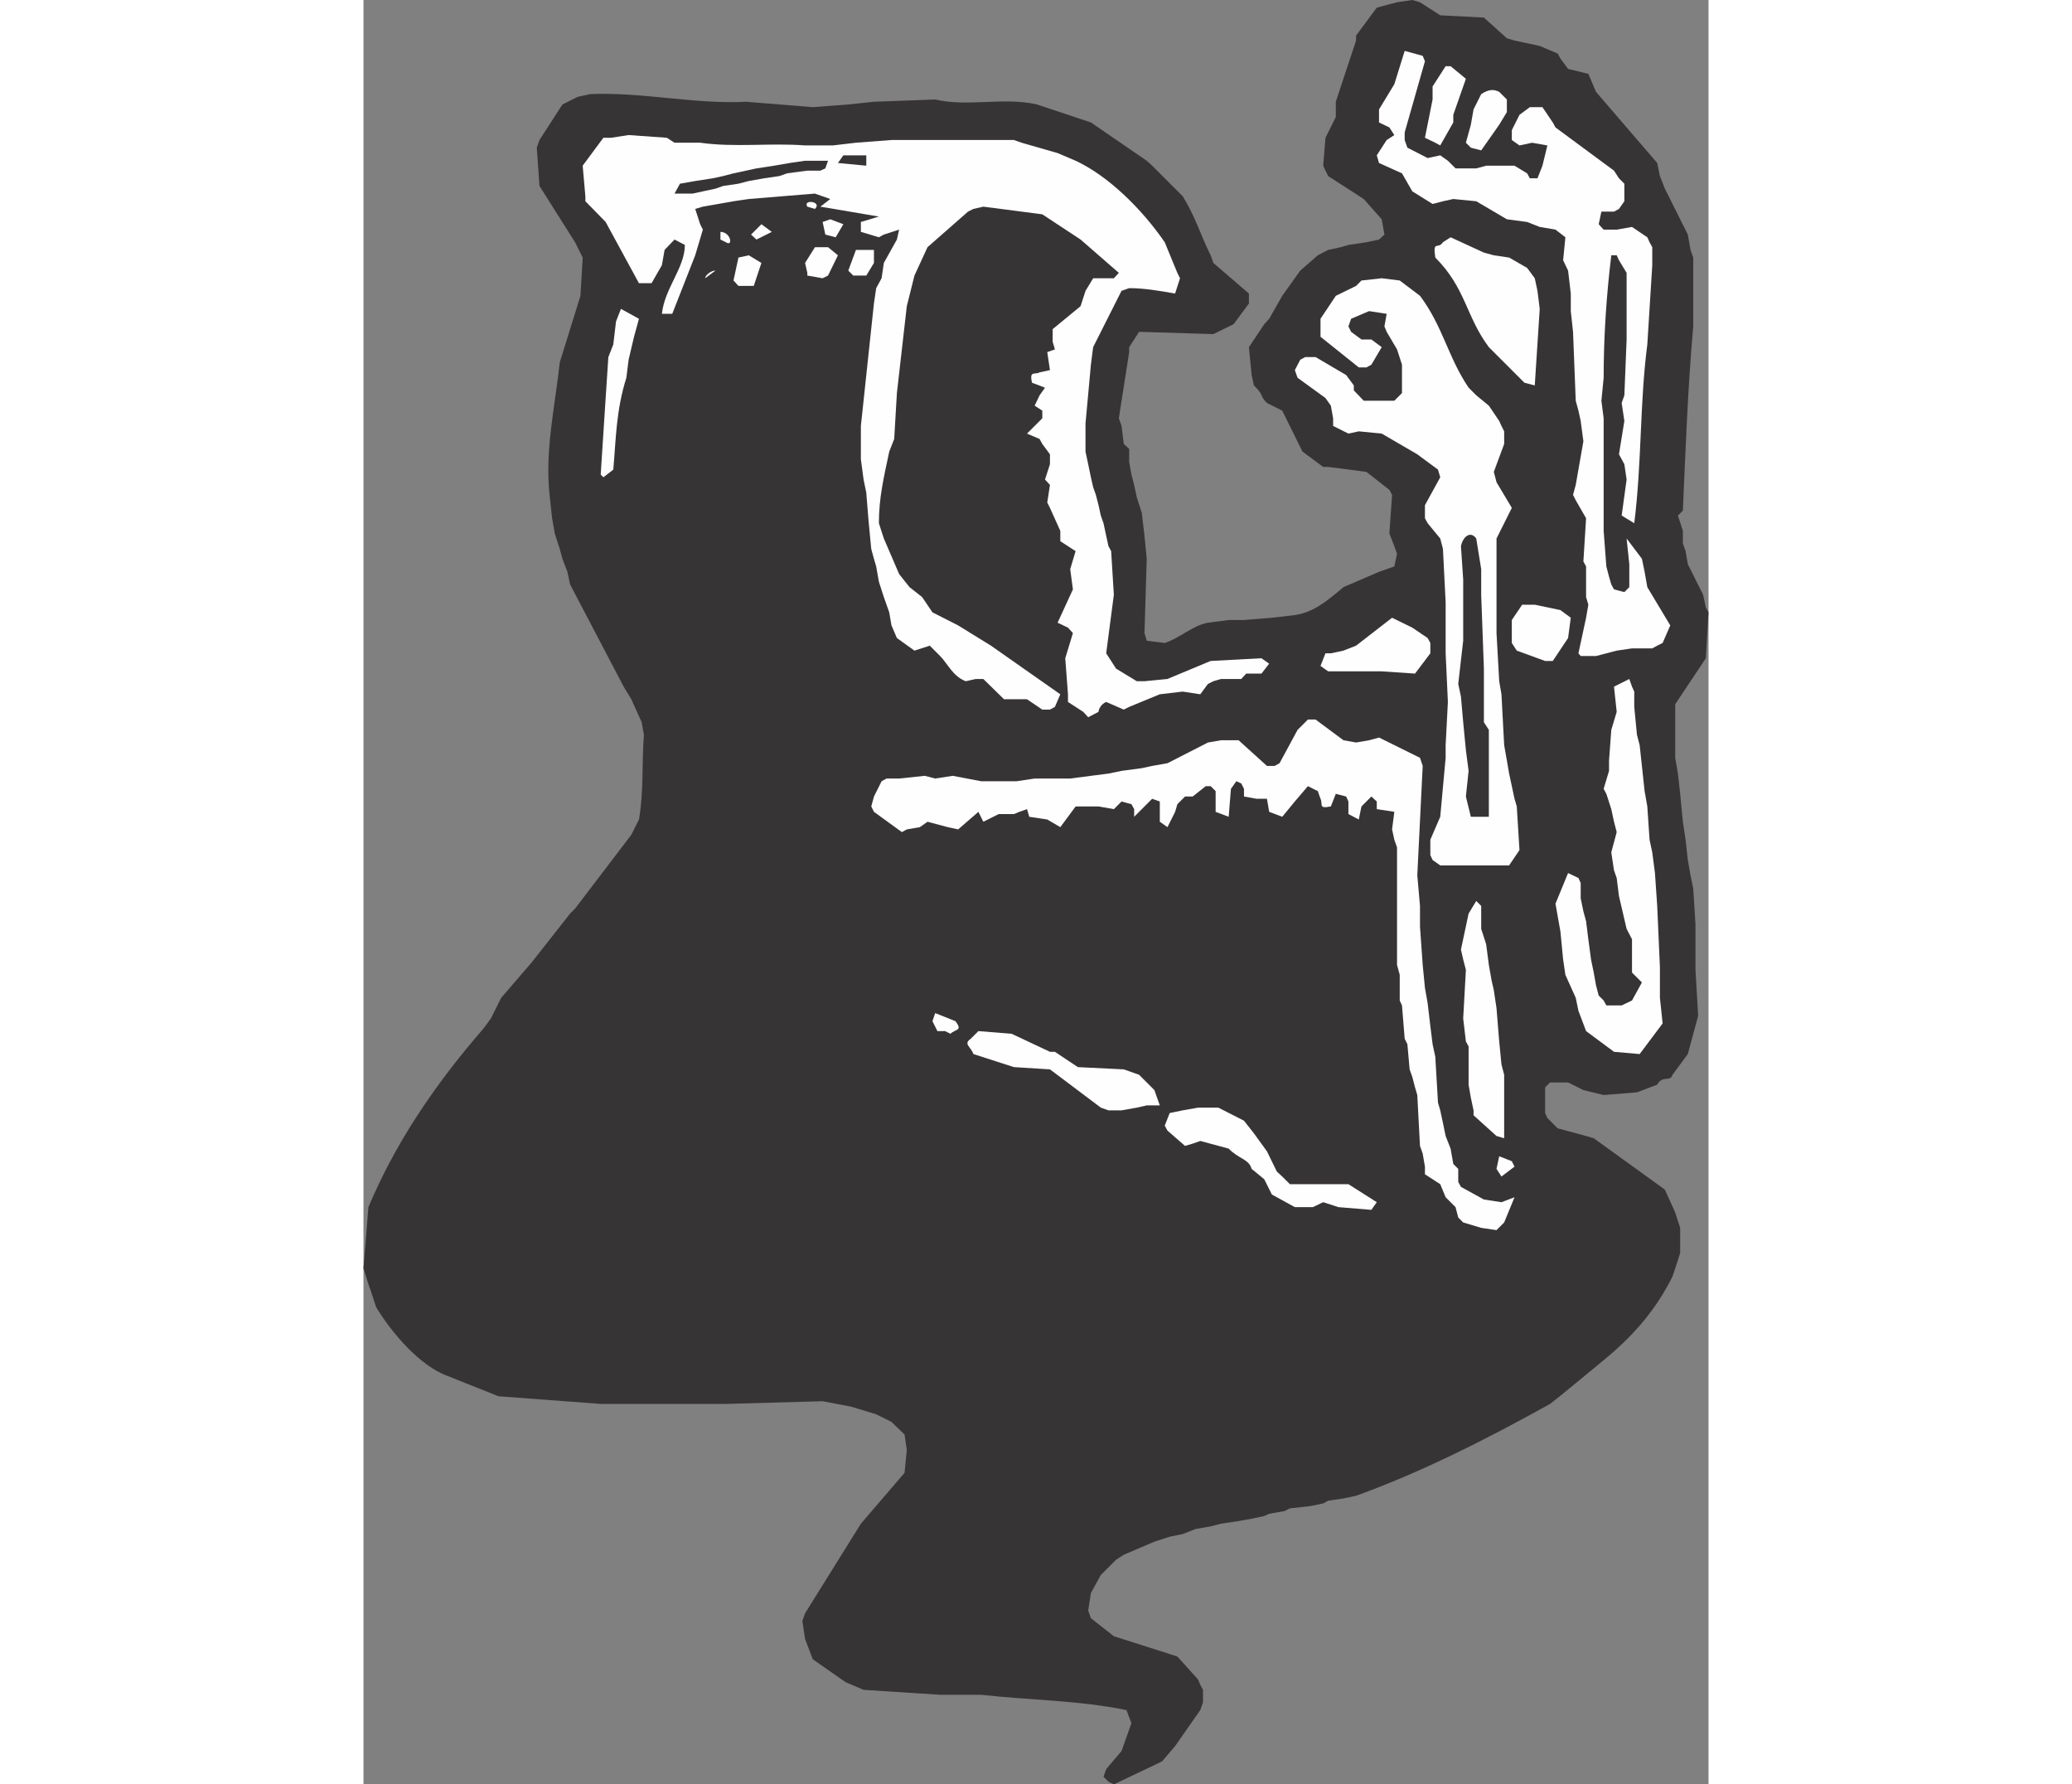
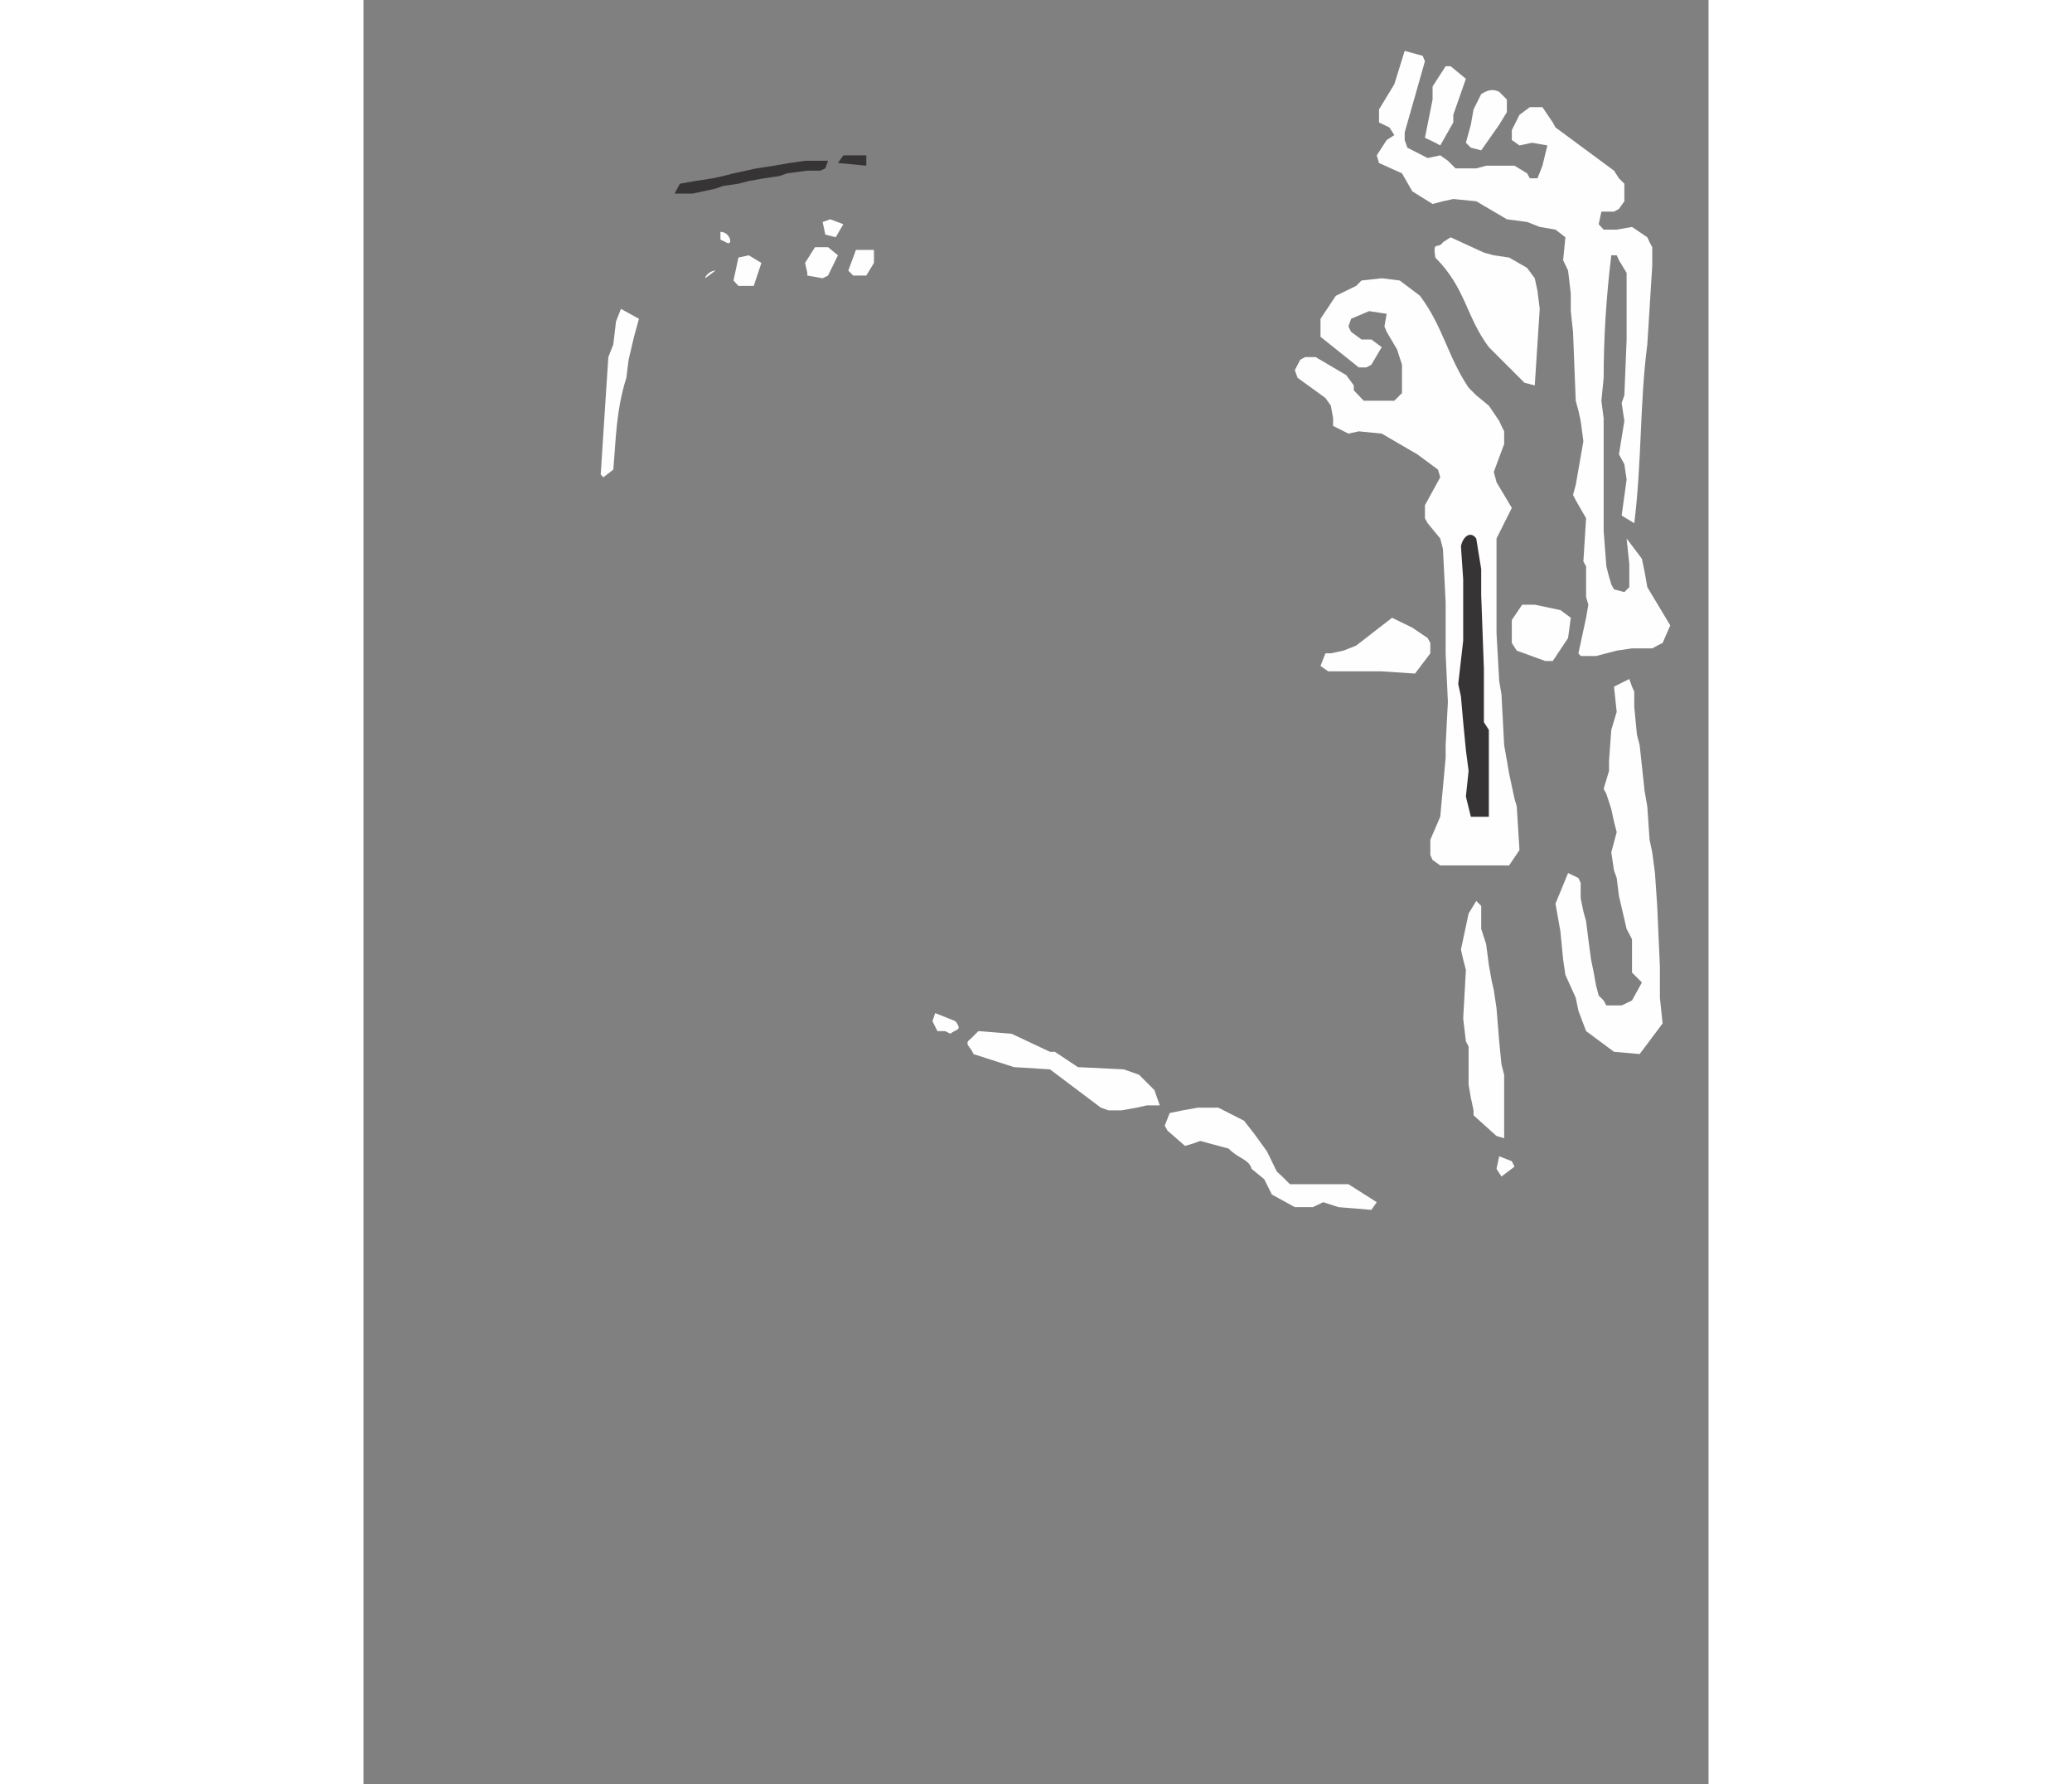
<svg xmlns="http://www.w3.org/2000/svg" xml:space="preserve" width="7.848in" height="6.757in" version="1.1" style="shape-rendering:geometricPrecision; text-rendering:geometricPrecision; image-rendering:optimizeQuality; fill-rule:evenodd; clip-rule:evenodd" viewBox="0 0 7847.74 10408.51">
  <rect x="0" y="0" width="7847.74" height="10408.51" fill="#808080" stroke="none" />
  <defs>
    <style type="text/css">
   
    .fil1 {fill:#FEFEFE}
    .fil0 {fill:#373435}
   
  </style>
  </defs>
  <g id="Layer_x0020__x0028_Black_x0020_and_x0020_White_x0029_">
    <g id="_2008533608656">
-       <path class="fil0" d="M4346.72 10392.75l-28.89 -28.89 15.76 -44.65 89.29 -105.05 57.78 -162.84 -28.89 -76.17c-283.66,-57.78 -567.31,-57.78 -848.33,-89.29l-239.01 0 -446.49 -28.89 -105.07 -44.65 -191.72 -133.95 -44.66 -118.19 -15.75 -105.05 15.75 -44.65 325.68 -522.66 254.76 -296.78 13.13 -133.94 -13.13 -89.3 -76.16 -73.54 -89.3 -44.64 -147.08 -44.65 -165.47 -31.52 -564.68 15.75 -149.71 0 -580.44 0 -596.2 -44.65 -296.78 -118.19c-165.46,-60.41 -328.3,-254.76 -417.6,-401.84l-28.89 -89.3 -15.76 -44.66 -28.89 -91.92 28.89 -357.19c149.71,-357.19 372.96,-698.62 669.73,-1040.06l44.66 -60.4 60.41 -120.82 178.59 -207.49 223.25 -283.65 28.89 -28.89 328.3 -430.73 44.65 -89.29c28.89,-165.47 15.76,-328.31 28.89,-493.78l-13.13 -73.53 -60.41 -133.95 -44.65 -73.54 -312.54 -596.2 -15.76 -73.54 -28.89 -76.17 -15.75 -57.78 -28.89 -89.3 -15.76 -89.3 -13.12 -120.81c-31.52,-267.9 28.89,-520.03 57.78,-787.93l120.81 -388.71 13.13 -223.25 -44.65 -89.29 -207.49 -328.31 -15.76 -223.25 15.76 -44.65 133.94 -207.48 89.3 -44.66 73.54 -15.75c299.41,-13.13 611.95,60.41 908.74,44.65l388.71 31.51 207.49 -15.75 149.7 -15.76 357.19 -13.13c191.73,44.64 401.84,-15.76 593.57,28.89l315.17 105.05 325.68 223.25 31.52 28.89 178.6 178.6c73.54,118.19 102.43,223.25 162.83,344.06l15.76 44.65 207.49 178.6 0 57.78 -89.3 120.82 -118.19 57.78 -433.36 -13.13 -57.78 89.3 0 28.89 -60.41 386.09 15.75 44.65 13.14 105.06 31.52 28.89 0 76.16 13.13 73.54 15.76 60.41 15.76 73.54 28.89 89.3 15.76 133.95 13.13 133.94 -13.13 433.36 13.13 44.65 105.06 13.14c89.3,-28.89 162.84,-102.44 252.14,-118.19l120.81 -15.76 89.3 0 162.83 -13.13 133.95 -15.75c105.06,-15.76 178.6,-73.54 283.65,-162.84l207.49 -89.3 89.3 -31.51 15.75 -73.54 -15.75 -44.65 -28.89 -73.54 15.76 -225.87 -15.76 -28.89 -133.95 -105.06 -223.25 -28.89 -28.89 0 -120.82 -89.3 -118.19 -239.01 -89.3 -44.65c-44.66,-44.65 -15.76,-44.65 -76.17,-102.43l-13.13 -60.41 -15.76 -162.84 89.3 -133.95 28.89 -31.51 76.17 -133.95 105.06 -147.08 102.43 -89.3 60.41 -31.51 73.54 -15.76 44.65 -13.14 105.06 -15.75 73.54 -15.76 31.51 -28.89 -15.75 -89.3 -105.06 -118.19 -207.49 -133.95 -15.75 -31.51 -13.14 -28.89 13.14 -162.84 60.41 -120.82 0 -89.3 118.19 -357.19 0 -28.89 120.81 -162.84 57.78 -15.75 60.41 -15.76 89.3 -13.13 44.65 13.13 118.19 76.17 254.76 13.12 133.95 120.82 44.65 13.14 147.08 31.51 105.05 44.66 15.76 28.89 44.65 60.41 118.19 28.89 44.65 105.06 357.19 414.97 15.76 76.16 28.89 73.54 133.95 267.9 15.75 89.3 15.76 44.64 0 401.84c-31.52,357.2 -44.65,714.39 -60.41,1074.21l-28.89 28.89 28.89 89.3 0 73.54 15.76 44.65 13.13 76.17 89.3 178.6 15.76 73.53 15.75 28.89 -15.75 267.89 -178.6 267.9 0 312.54 15.76 91.92 13.13 118.19 15.75 162.84 15.76 105.05 13.13 118.19 15.75 89.3 15.76 76.16 13.13 207.48 0 267.9 15.76 267.89 -60.41 223.24 -89.3 120.82c-13.13,44.65 -57.78,0 -89.29,57.78l-118.19 44.65 -194.36 15.76 -118.19 -28.9 -89.3 -44.64 -105.06 0 -28.89 28.89 0 149.7 13.13 28.89 60.41 60.41 165.46 44.66 44.65 13.12 414.98 299.41 60.41 133.95 28.89 89.29 0 147.08 -28.89 89.3 -15.76 47.28c-89.29,178.6 -207.48,325.68 -386.08,475.38l-252.14 207.48 -76.16 60.41c-372.96,207.49 -759.04,401.84 -1131.99,535.79l-73.54 15.76 -89.3 13.14 -28.89 15.75 -76.17 15.76 -118.19 13.14 -31.52 15.75 -89.3 15.76 -28.89 13.13 -73.54 15.76 -89.3 15.75 -89.3 13.13 -60.41 15.76 -89.29 15.75 -73.54 28.89 -76.16 15.76 -89.3 28.89 -178.6 76.17 -44.65 28.89 -89.3 89.3 -57.79 105.06 -15.75 102.43 15.75 44.66 133.95 105.05 370.33 118.19 120.82 133.94 13.13 31.52 15.76 28.89 0 73.54 -15.76 44.64 -147.08 210.12 -76.17 89.3 -281.02 133.95 -31.52 -15.76z" />
-       <path class="fil1" d="M6521.4 7162.24l-105.05 -31.51 -28.89 -28.89 -15.76 -60.41 -57.78 -57.78 -31.52 -76.16 -89.3 -57.78 0 -44.66 -13.12 -76.16 -15.76 -44.65 -15.76 -296.78 -13.13 -44.65 -15.75 -60.41 -15.76 -44.66 -13.13 -147.08 -15.76 -31.51 -15.75 -194.36 -13.14 -28.89 0 -149.7 -15.76 -57.78 0 -312.55 0 -372.94 -15.75 -44.65 -13.14 -60.41 13.14 -102.43 -102.44 -15.76 0 -44.65 -31.52 -28.89 -57.78 57.78 -15.76 76.17 -60.41 -31.52 0 -73.53 -13.13 -28.89 -60.4 -15.76 -28.89 73.54c-76.17,15.76 -44.65,-13.13 -60.41,-44.65l-15.76 -44.65 -57.78 -28.89 -76.16 89.3 -73.54 89.3 -76.17 -28.89 -13.13 -76.17 -60.41 0 -73.54 -13.13 0 -44.65 -15.76 -31.52 -28.89 -13.12 -31.52 44.65 -13.13 162.84 -76.16 -28.89 0 -120.82 -28.89 -28.89 -28.89 0 -76.17 60.41 -44.65 0 -44.65 44.65 -13.13 44.66 -44.65 89.29 -44.66 -31.51 0 -118.19 -44.65 -15.76 -44.65 44.65 -60.41 60.41 0 -44.65 -15.76 -28.89 -57.78 -15.75 -44.64 44.65 -89.3 -15.76 -133.95 0 -89.3 120.82 -76.17 -44.64 -105.06 -15.76 -13.13 -44.65 -44.65 15.76 -31.52 13.12 -89.29 0 -89.3 44.66 -28.89 -57.78 -118.19 102.43 -60.41 -13.14 -118.19 -31.51 -44.64 31.51 -76.17 13.14 -28.89 15.76 -162.84 -118.19 -15.75 -31.52 15.75 -57.78 44.66 -89.3 28.89 -15.76 73.54 0 149.71 -15.76 60.41 15.76 102.44 -15.76 165.47 31.52 207.47 0 105.06 -15.76 133.95 0 73.54 0 120.81 -15.76 102.44 -13.14 76.16 -15.75 118.19 -15.76 60.41 -13.14 89.3 -15.76 236.38 -120.81 76.16 -13.13 73.54 0 28.89 0 165.46 149.7 44.65 0 28.89 -15.76 105.06 -194.35 60.41 -60.41 44.65 0 162.84 120.82 73.54 13.13 76.16 -13.13 57.78 -15.76 239.01 118.19 15.76 47.27 -31.52 638.22 15.76 178.59 0 120.82 15.76 223.24 13.12 133.95 15.76 89.3 15.76 133.95 13.13 105.05 15.75 73.54 15.76 267.89 13.13 44.65 15.76 73.54 15.75 76.17 28.89 73.53 15.75 89.3 28.9 28.89 0 76.17 15.76 28.89 133.94 73.54 102.44 15.76 76.16 -28.89 -60.41 147.08 -44.65 44.65 -89.3 -13.14z" />
      <path class="fil1" d="M5449.81 7041.43l-15.75 0 -133.95 -73.53 -44.64 -89.3 -73.54 -60.41c-15.76,-57.78 -76.16,-57.78 -133.95,-118.19l-165.46 -44.65 -44.65 15.76 -44.65 13.13 -102.43 -89.3 -15.76 -28.89 28.89 -73.54 76.16 -15.76 89.3 -15.75 118.19 0 149.71 76.16 57.78 73.54 76.17 105.06 57.78 118.19 31.51 28.9 44.65 44.64 239.01 0 102.43 0 165.47 105.06 -31.52 44.65 -191.73 -15.76 -89.3 -28.89 -60.41 28.89 -89.3 0z" />
      <polygon class="fil1" points="6639.59,6862.84 6610.69,6818.18 6626.45,6744.65 6700,6773.54 6715.75,6805.05 " />
      <polygon class="fil1" points="6610.69,6626.46 6476.74,6505.64 6476.74,6476.75 6460.99,6403.21 6447.85,6327.05 6447.85,6103.8 6432.09,6074.91 6416.34,5940.97 6432.09,5657.31 6416.34,5596.9 6403.21,5539.12 6447.85,5329 6492.5,5255.47 6521.4,5284.36 6521.4,5418.3 6550.28,5507.6 6566.04,5628.41 6581.81,5717.71 6594.94,5775.5 6610.69,5880.56 6626.45,6074.91 6639.59,6208.86 6655.34,6269.27 6655.34,6639.59 " />
      <path class="fil1" d="M4422.88 6476.75l-76.16 0 -44.65 -15.75 -296.78 -223.25 -210.12 -13.12 -236.37 -76.17c-15.75,-44.65 -60.41,-57.78 -15.75,-89.29l44.65 -44.66 194.35 15.76 223.25 105.06 28.89 0 133.95 89.3 267.9 13.12 44.65 15.76 44.66 15.76 89.29 89.29 31.52 89.3 -76.16 0 -57.78 13.14 -89.3 15.75z" />
      <polygon class="fil1" points="7296.19,6135.32 7133.35,6014.5 7088.7,5896.31 7072.94,5820.15 7012.53,5686.2 6999.4,5596.9 6983.65,5434.06 6954.75,5271.22 7028.3,5092.63 7088.7,5121.52 7101.84,5150.4 7101.84,5239.71 7117.59,5315.87 7133.35,5373.66 7146.49,5478.71 7162.24,5596.9 7178,5673.06 7191.13,5746.6 7206.89,5807.01 7235.78,5835.9 7251.54,5864.79 7340.84,5864.79 7401.25,5835.9 7459.02,5730.85 7401.25,5673.06 7401.25,5478.71 7369.73,5418.3 7325.08,5226.57 7311.95,5121.52 7296.19,5076.88 7280.43,4971.82 7311.95,4853.63 7296.19,4793.22 7280.43,4719.68 7251.54,4630.38 7235.78,4601.49 7267.3,4496.44 7267.3,4436.03 7280.43,4257.43 7311.95,4152.38 7296.19,4005.29 7385.49,3960.65 7401.25,4005.29 7414.38,4034.19 7414.38,4123.48 7430.14,4286.32 7445.9,4346.73 7459.02,4467.54 7474.79,4614.63 7490.54,4703.92 7503.68,4898.28 7519.43,4971.82 7535.19,5092.63 7548.33,5284.36 7564.09,5641.55 7564.09,5820.15 7579.84,5969.85 7445.9,6148.45 " />
      <path class="fil1" d="M3393.33 6014.5l-44.65 0 -28.89 -57.78 15.75 -47.27 118.19 47.27c44.65,57.78 0,44.65 -28.89,73.54l-31.52 -15.76z" />
      <path class="fil1" d="M6282.39 5047.98l-44.65 -31.52 -13.13 -28.89 0 -89.3 57.78 -133.95 31.52 -344.06 0 -73.54 13.13 -252.13 -13.13 -283.65 0 -162.84 0 -133.94 -15.75 -312.55 -15.76 -60.41 -73.54 -89.3 -15.76 -28.89 0 -76.16 89.3 -162.84 -13.13 -44.66 -120.82 -89.3 -207.48 -120.82 -133.95 -13.13 -60.41 13.13 -89.29 -44.65 0 -44.65 -13.14 -73.54 -31.51 -44.65 -162.84 -118.19 -15.75 -44.66 31.52 -60.4 28.89 -15.76 60.41 0 178.59 105.06 44.66 60.41 0 28.89 57.78 60.41 178.6 0 44.65 -44.65 0 -165.46 -28.9 -89.3 -60.41 -102.44 -13.14 -31.52 13.14 -73.54 -102.43 -15.75 -105.06 44.65 -15.76 44.64 15.76 31.52 60.41 44.66 57.78 0 60.41 44.65 -60.41 102.43 -28.89 15.76 -44.65 0 -223.24 -178.6 0 -105.05 89.3 -133.95 118.19 -57.78 31.52 -31.52 118.19 -13.13 105.05 13.13 118.19 89.3c133.95,178.6 162.84,357.19 283.65,535.79l44.65 44.64 73.54 60.41 60.41 89.3 13.13 28.89 15.75 31.52 0 73.54 -60.4 162.83 15.75 60.41 89.3 149.7 -89.3 178.6 0 551.55 15.76 281.03 13.13 76.16 15.75 296.78 15.76 89.3 13.13 76.16 15.76 73.54 15.75 73.54 13.13 44.65 15.76 254.77 -60.41 89.3 -133.95 0 -147.08 0 -120.82 0z" />
      <path class="fil0" d="M6492.5 4764.33l-31.51 0 -28.9 -118.19 15.76 -149.71 -15.76 -120.82 -15.75 -162.84 -13.14 -149.71 -15.76 -73.53 28.89 -252.14 0 -210.11 0 -147.08 -13.14 -194.35c13.14,-60.41 57.78,-89.3 89.3,-44.66l28.89 178.6 0 149.71 15.75 430.73 0 118.19 0 89.3 0 105.05 28.89 44.65 0 44.65 0 133.95 0 328.3 -73.54 0z" />
-       <path class="fil1" d="M4228.53 4183.89l-28.89 -31.51 -89.3 -57.78 0 -44.65 -15.76 -210.12 44.65 -147.08 -28.89 -31.52 -60.41 -28.89 89.29 -194.36 -15.75 -118.19 31.51 -105.06 -89.3 -57.78 0 -60.41 -60.41 -133.95 -15.76 -31.51 15.76 -102.43 -28.89 -31.52 28.89 -89.3 0 -57.78 -44.66 -60.41 -15.75 -28.9 -73.54 -31.51 89.3 -89.3 0 -44.66 -44.65 -28.89 28.89 -60.41 31.52 -44.64 -76.16 -28.9c-15.76,-73.54 15.75,-44.64 44.65,-60.41l60.41 -13.14 -15.76 -105.05 44.65 -15.75 -13.14 -44.66 0 -73.53 162.84 -133.95 28.89 -89.3 44.65 -73.54 120.82 0 28.89 -31.52 -223.25 -194.36 -223.25 -147.08 -344.06 -44.65 -57.78 13.13 -31.52 15.76 -236.38 207.49 -76.17 165.46 -44.65 178.6 -57.78 506.9 -15.76 267.89 -28.89 73.54c-31.52,149.71 -60.41,267.9 -60.41,417.6l28.89 89.3 89.3 207.49 60.41 76.16 73.54 57.79 60.41 89.3 149.7 76.16 191.73 118.19 404.46 283.66 -31.52 73.54 -28.89 15.76 -44.66 0 -89.3 -60.41 -76.17 0 -57.78 0 -120.82 -118.19 -44.65 0 -57.78 13.13c-76.16,-28.89 -105.06,-102.43 -149.71,-147.08l-60.41 -60.41 -89.3 28.9 -102.43 -73.54 -31.52 -73.54 -13.13 -76.16 -31.52 -89.3 -28.89 -89.3 -15.76 -89.3 -13.14 -44.66 -15.75 -57.78 -15.76 -165.47 -13.14 -162.83 -15.75 -76.17 -15.76 -118.19 0 -194.35 76.16 -714.39 13.14 -89.3 31.52 -57.78 13.13 -89.3 76.16 -136.57 13.13 -57.78 -89.3 28.89 -28.89 15.76 -105.05 -31.52 0 -57.78 105.05 -31.52 -341.43 -57.78 57.78 -44.65 -89.3 -31.51 -194.36 15.75 -191.73 15.76 -89.3 13.13 -89.3 15.76 -89.3 15.75 -44.65 13.13 28.89 89.3 15.76 31.52 -44.65 149.7 -133.95 341.43 -60.41 0c15.76,-149.7 133.95,-267.89 133.95,-401.84l-60.41 -31.51 -57.78 60.41 -15.76 89.29 -60.41 105.06 -73.54 0 -194.35 -357.19 -118.19 -120.82 0 -28.89 -15.76 -178.6 120.82 -162.84 44.65 0 102.44 -15.76 223.25 15.76 44.65 28.89 149.7 0c207.49,28.89 401.84,0 611.95,15.75l162.84 0 133.94 -15.75 207.49 -15.76 714.38 0 44.65 15.76 210.12 60.41 105.05 44.65c191.73,89.29 386.08,281.02 520.03,475.38l73.54 178.6 15.75 31.52 -28.89 89.3c-89.3,-15.75 -178.6,-31.52 -267.9,-31.52l-44.66 15.76 -165.46 328.3 -13.13 102.43 -31.52 344.06 0 44.65 0 118.19 15.76 73.54 15.75 76.17 13.13 57.78 15.76 44.65 15.76 60.41 13.13 60.41 15.75 44.65 15.76 73.54 13.13 60.41 15.75 28.89 15.76 254.77 -44.65 341.43 57.78 89.3 120.82 73.54 44.65 0 133.95 -13.13 252.13 -105.06 296.79 -15.76 44.65 31.52 -44.65 57.78 -89.3 0 -28.89 31.52 -118.19 0 -44.65 13.13 -31.51 15.76 -44.66 60.4 -102.43 -15.75 -133.95 15.75 -178.59 73.54 -31.52 15.76 -102.43 -44.65c-31.52,13.14 -44.65,44.65 -44.65,57.78l-60.41 31.51z" />
      <polygon class="fil1" points="5701.95,3916 5628.41,3916 5583.76,3884.47 5612.66,3810.94 5644.17,3810.94 5717.71,3795.18 5791.25,3766.29 6001.36,3603.45 6119.55,3661.23 6208.85,3721.64 6224.61,3750.53 6224.61,3810.94 6135.31,3929.13 5940.96,3916 5807.01,3916 " />
      <polygon class="fil1" points="6894.34,3855.59 6728.88,3795.18 6700,3750.53 6700,3616.58 6760.4,3527.29 6833.94,3527.29 6983.65,3558.8 7044.06,3603.45 7028.3,3721.64 6938.99,3855.59 " />
      <path class="fil1" d="M7101.84 3826.69l-13.14 -15.75 44.65 -207.49 13.14 -76.16 -13.14 -44.65 0 -178.6 -15.76 -28.89 15.76 -252.14 -60.41 -105.05 -15.76 -31.52 15.76 -57.78 44.65 -254.77 -15.75 -118.19 -13.14 -60.41 -15.76 -57.78 -15.76 -401.84 -13.12 -120.81 0 -102.44 -15.76 -133.94 -28.89 -60.41 13.13 -133.95 -57.78 -44.65 -91.92 -15.76 -73.54 -28.89 -118.19 -15.76 -178.6 -105.06 -133.95 -13.13 -60.4 13.13 -60.41 15.76 -118.19 -73.54 -60.41 -105.05 -133.95 -60.41 -13.13 -44.66 57.78 -89.3 44.66 -28.89 -28.89 -44.65 -60.41 -28.89 0 -76.17 89.3 -147.08 60.4 -194.36 105.07 28.9 13.12 31.51 -118.19 414.97 0 44.65 15.76 44.65 118.19 60.41 73.54 -15.76 44.65 31.52 44.65 44.65 120.82 0 57.78 -15.76 165.47 0 73.54 44.66 15.76 28.89 44.65 0 28.89 -73.54 28.89 -118.19 -89.29 -15.75 -73.54 15.75 -44.65 -31.52 0 -57.78 44.65 -89.3 60.41 -44.65 73.54 0 60.4 89.3 15.76 28.89 341.43 252.14 28.89 44.65 31.52 31.52 0 102.43 -31.52 44.65 -28.89 15.76 -73.54 0 -15.75 73.54 28.89 31.52 76.17 0 89.3 -15.76 89.3 60.41 13.14 28.89 15.75 28.89 0 105.05 -28.89 462.25c-44.64,341.43 -31.52,685.5 -76.17,1042.69l-73.54 -44.65 28.89 -210.12 -13.13 -89.3 -31.52 -57.78 31.52 -194.36 -15.76 -105.06 15.76 -44.65 13.13 -325.67 0 -388.71 -44.65 -73.54 -13.13 -28.89 -31.52 0c-28.89,236.38 -44.66,475.38 -44.66,714.39l-13.13 133.94 13.13 102.44 0 223.25 0 328.3 0 105.05 15.76 207.49 15.76 60.41 13.13 44.65 15.75 28.89 60.41 15.76 28.89 -28.89 0 -44.65 0 -89.3 -15.76 -149.71 89.3 118.19 15.76 76.17 15.76 89.3 133.94 223.25 -44.65 102.44 -31.51 15.75 -28.89 15.76 -118.19 0 -89.3 13.14 -60.41 15.76 -60.41 15.75 -89.3 0z" />
      <path class="fil1" d="M1399.88 2784.01l-15.76 -15.76 28.89 -446.49 15.76 -239.01 28.89 -73.54 15.76 -133.95 28.89 -73.53 105.06 57.78 -28.89 105.05 -31.52 133.95 -13.13 105.05c-60.41,191.72 -60.41,357.19 -76.17,535.79l-57.78 44.66z" />
      <path class="fil1" d="M6773.53 2232.46l-207.49 -207.48c-133.95,-178.6 -133.95,-344.06 -312.55,-522.66 -15.75,-105.05 15.76,-44.64 44.66,-89.29l44.65 -28.89 194.35 89.3 57.79 15.75 89.3 13.13 105.06 60.41 44.64 60.41 15.76 73.54 13.14 105.05 -28.9 446.49 -60.41 -15.76z" />
      <polygon class="fil1" points="2187.8,1667.78 2158.91,1636.26 2187.8,1502.31 2248.21,1489.18 2321.75,1533.83 2277.1,1667.78 " />
      <path class="fil1" d="M1993.45 1623.13c0,-15.76 31.52,-44.65 60.41,-44.65l-60.41 44.65z" />
      <polygon class="fil1" points="2589.65,1607.37 2589.65,1591.62 2576.51,1533.83 2634.3,1441.91 2710.46,1441.91 2768.24,1489.18 2710.46,1607.37 2678.95,1623.13 " />
      <polygon class="fil1" points="2857.55,1607.37 2828.65,1578.48 2873.3,1457.67 2978.35,1457.67 2978.35,1533.83 2933.71,1607.37 " />
      <path class="fil1" d="M2082.75 1397.26l0 -44.65c60.41,0 76.17,89.3 31.52,60.41l-31.52 -15.76z" />
-       <polygon class="fil1" points="2292.87,1397.26 2261.35,1368.37 2321.75,1307.96 2382.16,1352.61 " />
      <polygon class="fil1" points="2694.7,1368.37 2678.95,1294.83 2723.59,1279.07 2799.77,1307.96 2755.11,1384.13 " />
-       <path class="fil1" d="M2589.65 1205.53c-28.89,-44.65 89.3,-31.52 44.65,13.13l-44.65 -13.13z" />
      <polygon class="fil0" points="1814.86,1129.37 1846.37,1071.58 1935.67,1055.83 2038.1,1040.06 2098.51,1026.93 2158.91,1011.18 2232.46,995.42 2292.87,982.28 2395.29,966.52 2487.22,950.77 2576.51,937.64 2710.46,937.64 2694.7,982.28 2665.82,995.42 2589.65,995.42 2471.46,1011.18 2426.81,1026.93 2337.51,1040.06 2248.21,1055.83 2187.8,1071.58 2098.51,1084.71 2053.86,1100.47 1980.32,1116.23 1919.91,1129.37 " />
      <polygon class="fil0" points="2768.24,950.77 2799.77,906.11 2933.71,906.11 2933.71,966.52 " />
      <path class="fil1" d="M6460.99 861.46l-28.9 -28.89 28.9 -105.05 15.75 -89.3 44.66 -89.3c44.65,-28.89 73.54,-28.89 105.06,-13.13l44.65 44.65 0 73.54 -44.65 73.54 -105.06 149.7 -60.41 -15.76z" />
      <polygon class="fil1" points="6253.5,832.58 6193.09,803.69 6237.74,580.44 6237.74,504.27 6313.91,386.08 6342.8,386.08 6432.09,459.62 6358.55,669.73 6358.55,714.39 6282.39,848.33 " />
    </g>
  </g>
</svg>